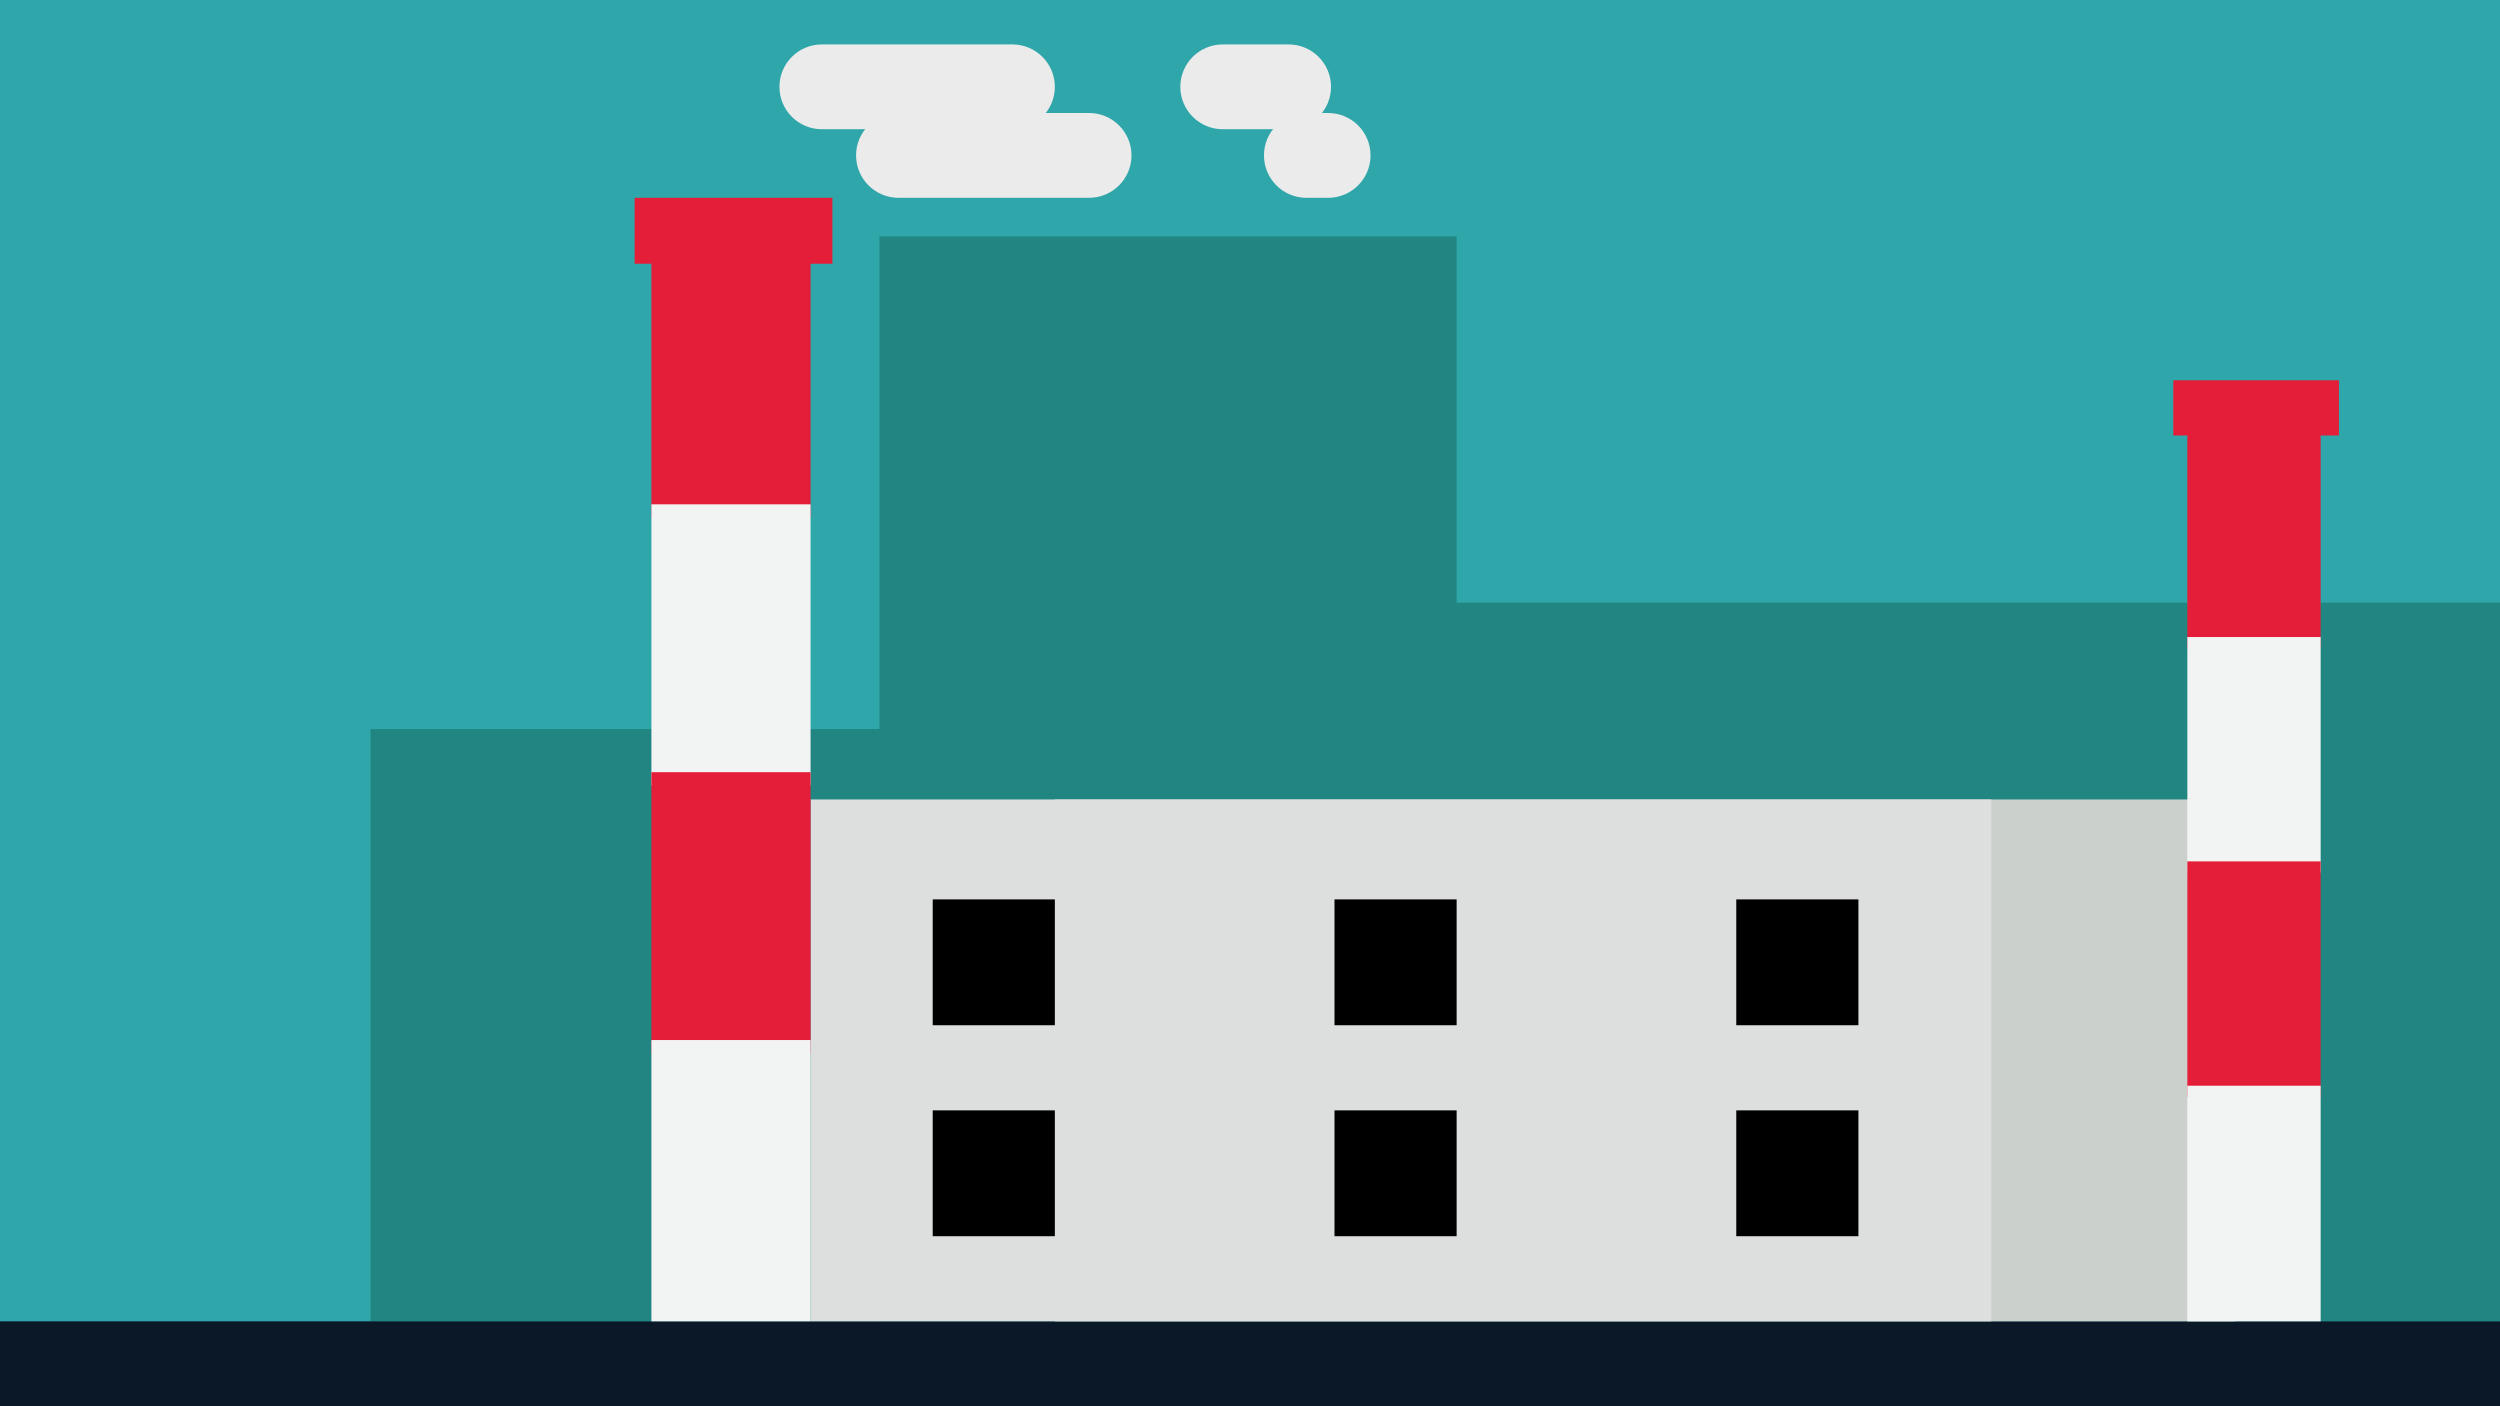
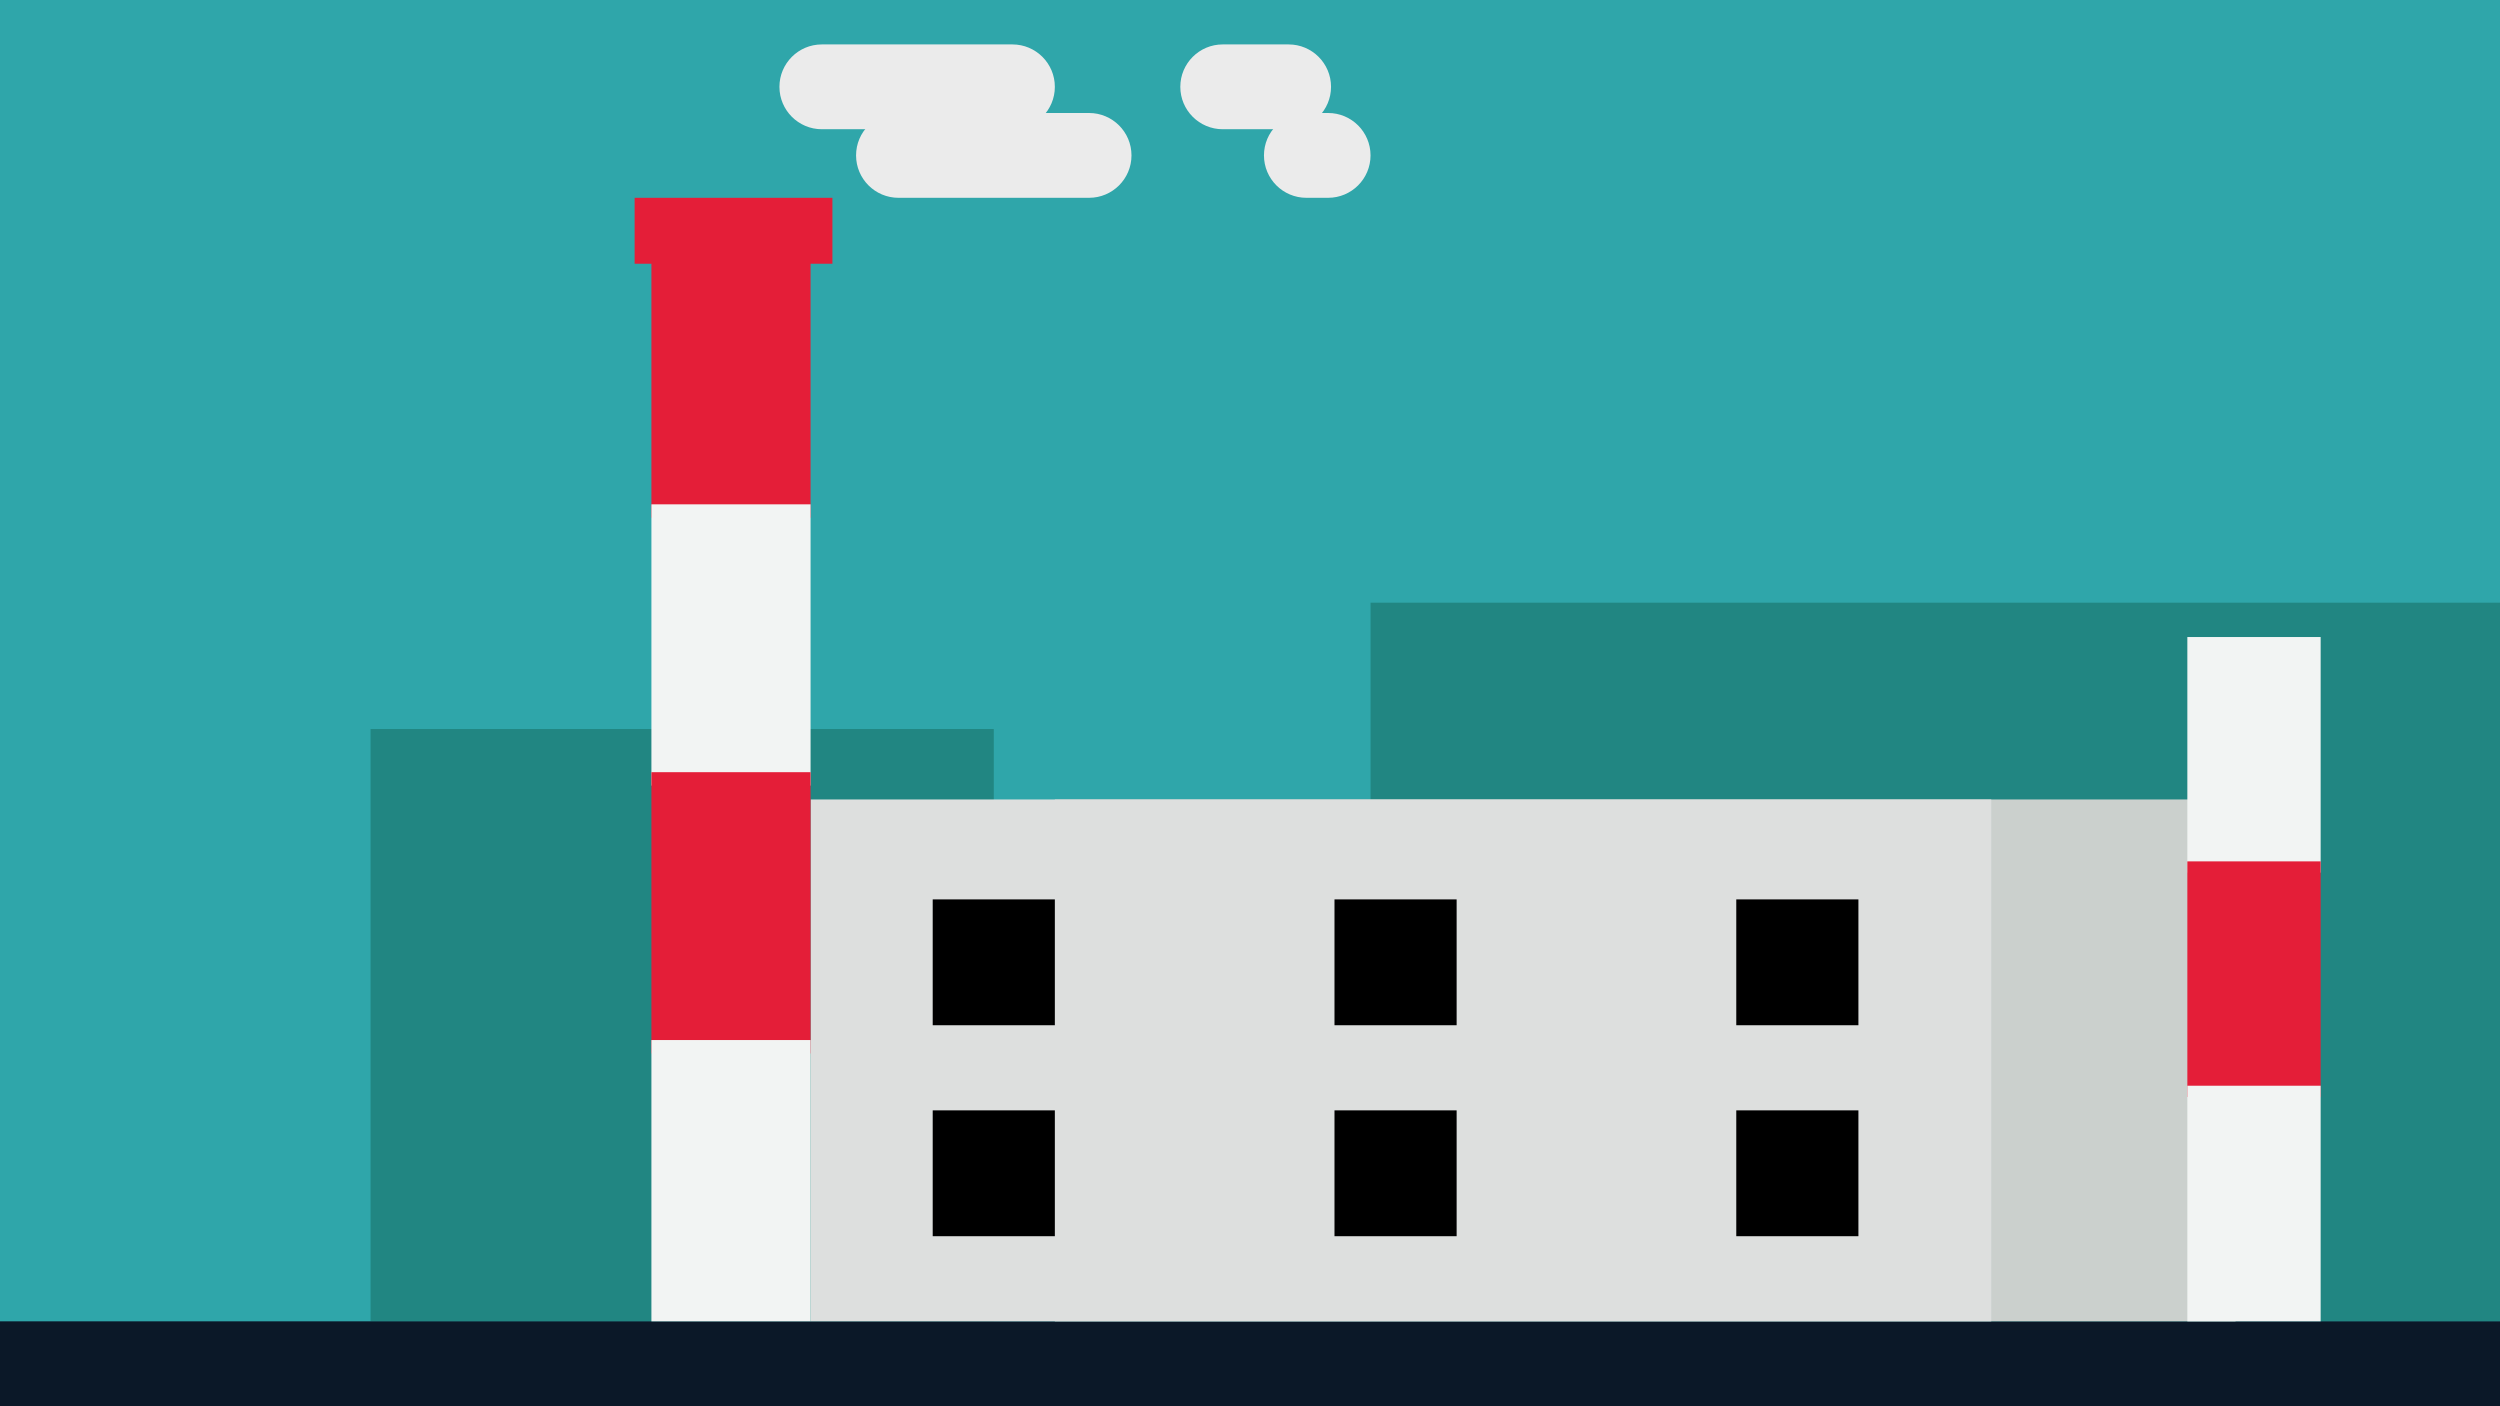
<svg xmlns="http://www.w3.org/2000/svg" style="isolation:isolate" viewBox="0 0 560 315" width="560" height="315">
  <rect x="0" y="0" width="560" height="315" fill="#333333" stroke="none" />
  <defs>
    <clipPath id="_clipPath_v4ywUqzwj8A2Rco3FdFQ1WUYx5eqnxgl">
      <rect width="560" height="315" />
    </clipPath>
  </defs>
  <g clip-path="url(#_clipPath_v4ywUqzwj8A2Rco3FdFQ1WUYx5eqnxgl)">
    <rect width="560" height="315" style="fill:rgb(47,166,170)" />
    <rect x="83" y="163.304" width="139.606" height="132.676" transform="matrix(1,0,0,1,0,0)" fill="rgb(33,134,130)" />
-     <rect x="197" y="52.97" width="129.286" height="248.03" transform="matrix(1,0,0,1,0,0)" fill="rgb(33,134,130)" />
    <rect x="307" y="135" width="257" height="160.979" transform="matrix(1,0,0,1,0,0)" fill="rgb(33,134,130)" />
    <rect x="-1.658" y="295.979" width="569.573" height="20.727" transform="matrix(1,0,0,1,0,0)" fill="rgb(11,24,40)" />
    <rect x="236.286" y="179.08" width="264.474" height="116.899" transform="matrix(1,0,0,1,0,0)" fill="rgb(203,208,205)" />
    <rect x="181.567" y="179.08" width="264.474" height="116.899" transform="matrix(1,0,0,1,0,0)" fill="rgb(221,223,222)" />
    <rect x="208.926" y="201.465" width="27.359" height="28.188" transform="matrix(1,0,0,1,0,0)" fill="rgb(0,0,0)" />
    <rect x="298.926" y="201.465" width="27.359" height="28.188" transform="matrix(1,0,0,1,0,0)" fill="rgb(0,0,0)" />
    <rect x="388.926" y="201.465" width="27.359" height="28.188" transform="matrix(1,0,0,1,0,0)" fill="rgb(0,0,0)" />
    <rect x="208.926" y="248.722" width="27.359" height="28.188" transform="matrix(1,0,0,1,0,0)" fill="rgb(0,0,0)" />
    <rect x="298.926" y="248.722" width="27.359" height="28.188" transform="matrix(1,0,0,1,0,0)" fill="rgb(0,0,0)" />
    <rect x="388.926" y="248.722" width="27.359" height="28.188" transform="matrix(1,0,0,1,0,0)" fill="rgb(0,0,0)" />
    <rect x="145.917" y="52.97" width="35.65" height="63.01" transform="matrix(1,0,0,1,0,0)" fill="rgb(228,30,56)" />
    <rect x="145.917" y="112.97" width="35.65" height="63.01" transform="matrix(1,0,0,1,0,0)" fill="rgb(242,244,243)" />
    <rect x="145.917" y="172.97" width="35.65" height="63.01" transform="matrix(1,0,0,1,0,0)" fill="rgb(228,30,56)" />
    <rect x="145.917" y="232.97" width="35.65" height="63.01" transform="matrix(1,0,0,1,0,0)" fill="rgb(242,244,243)" />
    <rect x="142.154" y="44.308" width="44.308" height="14.769" transform="matrix(1,0,0,1,0,0)" fill="rgb(228,30,56)" />
    <g id="Group">
-       <rect x="489.966" y="92.439" width="29.86" height="52.776" transform="matrix(1,0,0,1,0,0)" fill="rgb(228,30,56)" />
      <rect x="489.966" y="142.694" width="29.86" height="52.776" transform="matrix(1,0,0,1,0,0)" fill="rgb(242,244,243)" />
      <rect x="489.966" y="192.949" width="29.86" height="52.776" transform="matrix(1,0,0,1,0,0)" fill="rgb(228,30,56)" />
      <rect x="489.966" y="243.203" width="29.86" height="52.776" transform="matrix(1,0,0,1,0,0)" fill="rgb(242,244,243)" />
-       <rect x="486.814" y="85.184" width="37.111" height="12.37" transform="matrix(1,0,0,1,0,0)" fill="rgb(228,30,56)" />
    </g>
    <path d="M 184.09 9.951 L 226.787 9.951 C 232.03 9.951 236.286 14.207 236.286 19.449 L 236.286 19.449 C 236.286 24.692 232.03 28.948 226.787 28.948 L 184.09 28.948 C 178.848 28.948 174.592 24.692 174.592 19.449 L 174.592 19.449 C 174.592 14.207 178.848 9.951 184.09 9.951 Z" style="stroke:none;fill:#EBEBEB;stroke-miterlimit:10;" />
    <path d="M 201.258 25.311 L 243.955 25.311 C 249.197 25.311 253.453 29.567 253.453 34.809 L 253.453 34.809 C 253.453 40.052 249.197 44.308 243.955 44.308 L 201.258 44.308 C 196.015 44.308 191.759 40.052 191.759 34.809 L 191.759 34.809 C 191.759 29.567 196.015 25.311 201.258 25.311 Z" style="stroke:none;fill:#EBEBEB;stroke-miterlimit:10;" />
    <path d="M 292.627 25.311 L 297.501 25.311 C 302.744 25.311 307 29.567 307 34.809 L 307 34.809 C 307 40.052 302.744 44.308 297.501 44.308 L 292.627 44.308 C 287.385 44.308 283.128 40.052 283.128 34.809 L 283.128 34.809 C 283.128 29.567 287.385 25.311 292.627 25.311 Z" style="stroke:none;fill:#EBEBEB;stroke-miterlimit:10;" />
    <path d="M 273.887 9.951 L 288.654 9.951 C 293.896 9.951 298.152 14.207 298.152 19.449 L 298.152 19.449 C 298.152 24.692 293.896 28.948 288.654 28.948 L 273.887 28.948 C 268.645 28.948 264.389 24.692 264.389 19.449 L 264.389 19.449 C 264.389 14.207 268.645 9.951 273.887 9.951 Z" style="stroke:none;fill:#EBEBEB;stroke-miterlimit:10;" />
  </g>
</svg>